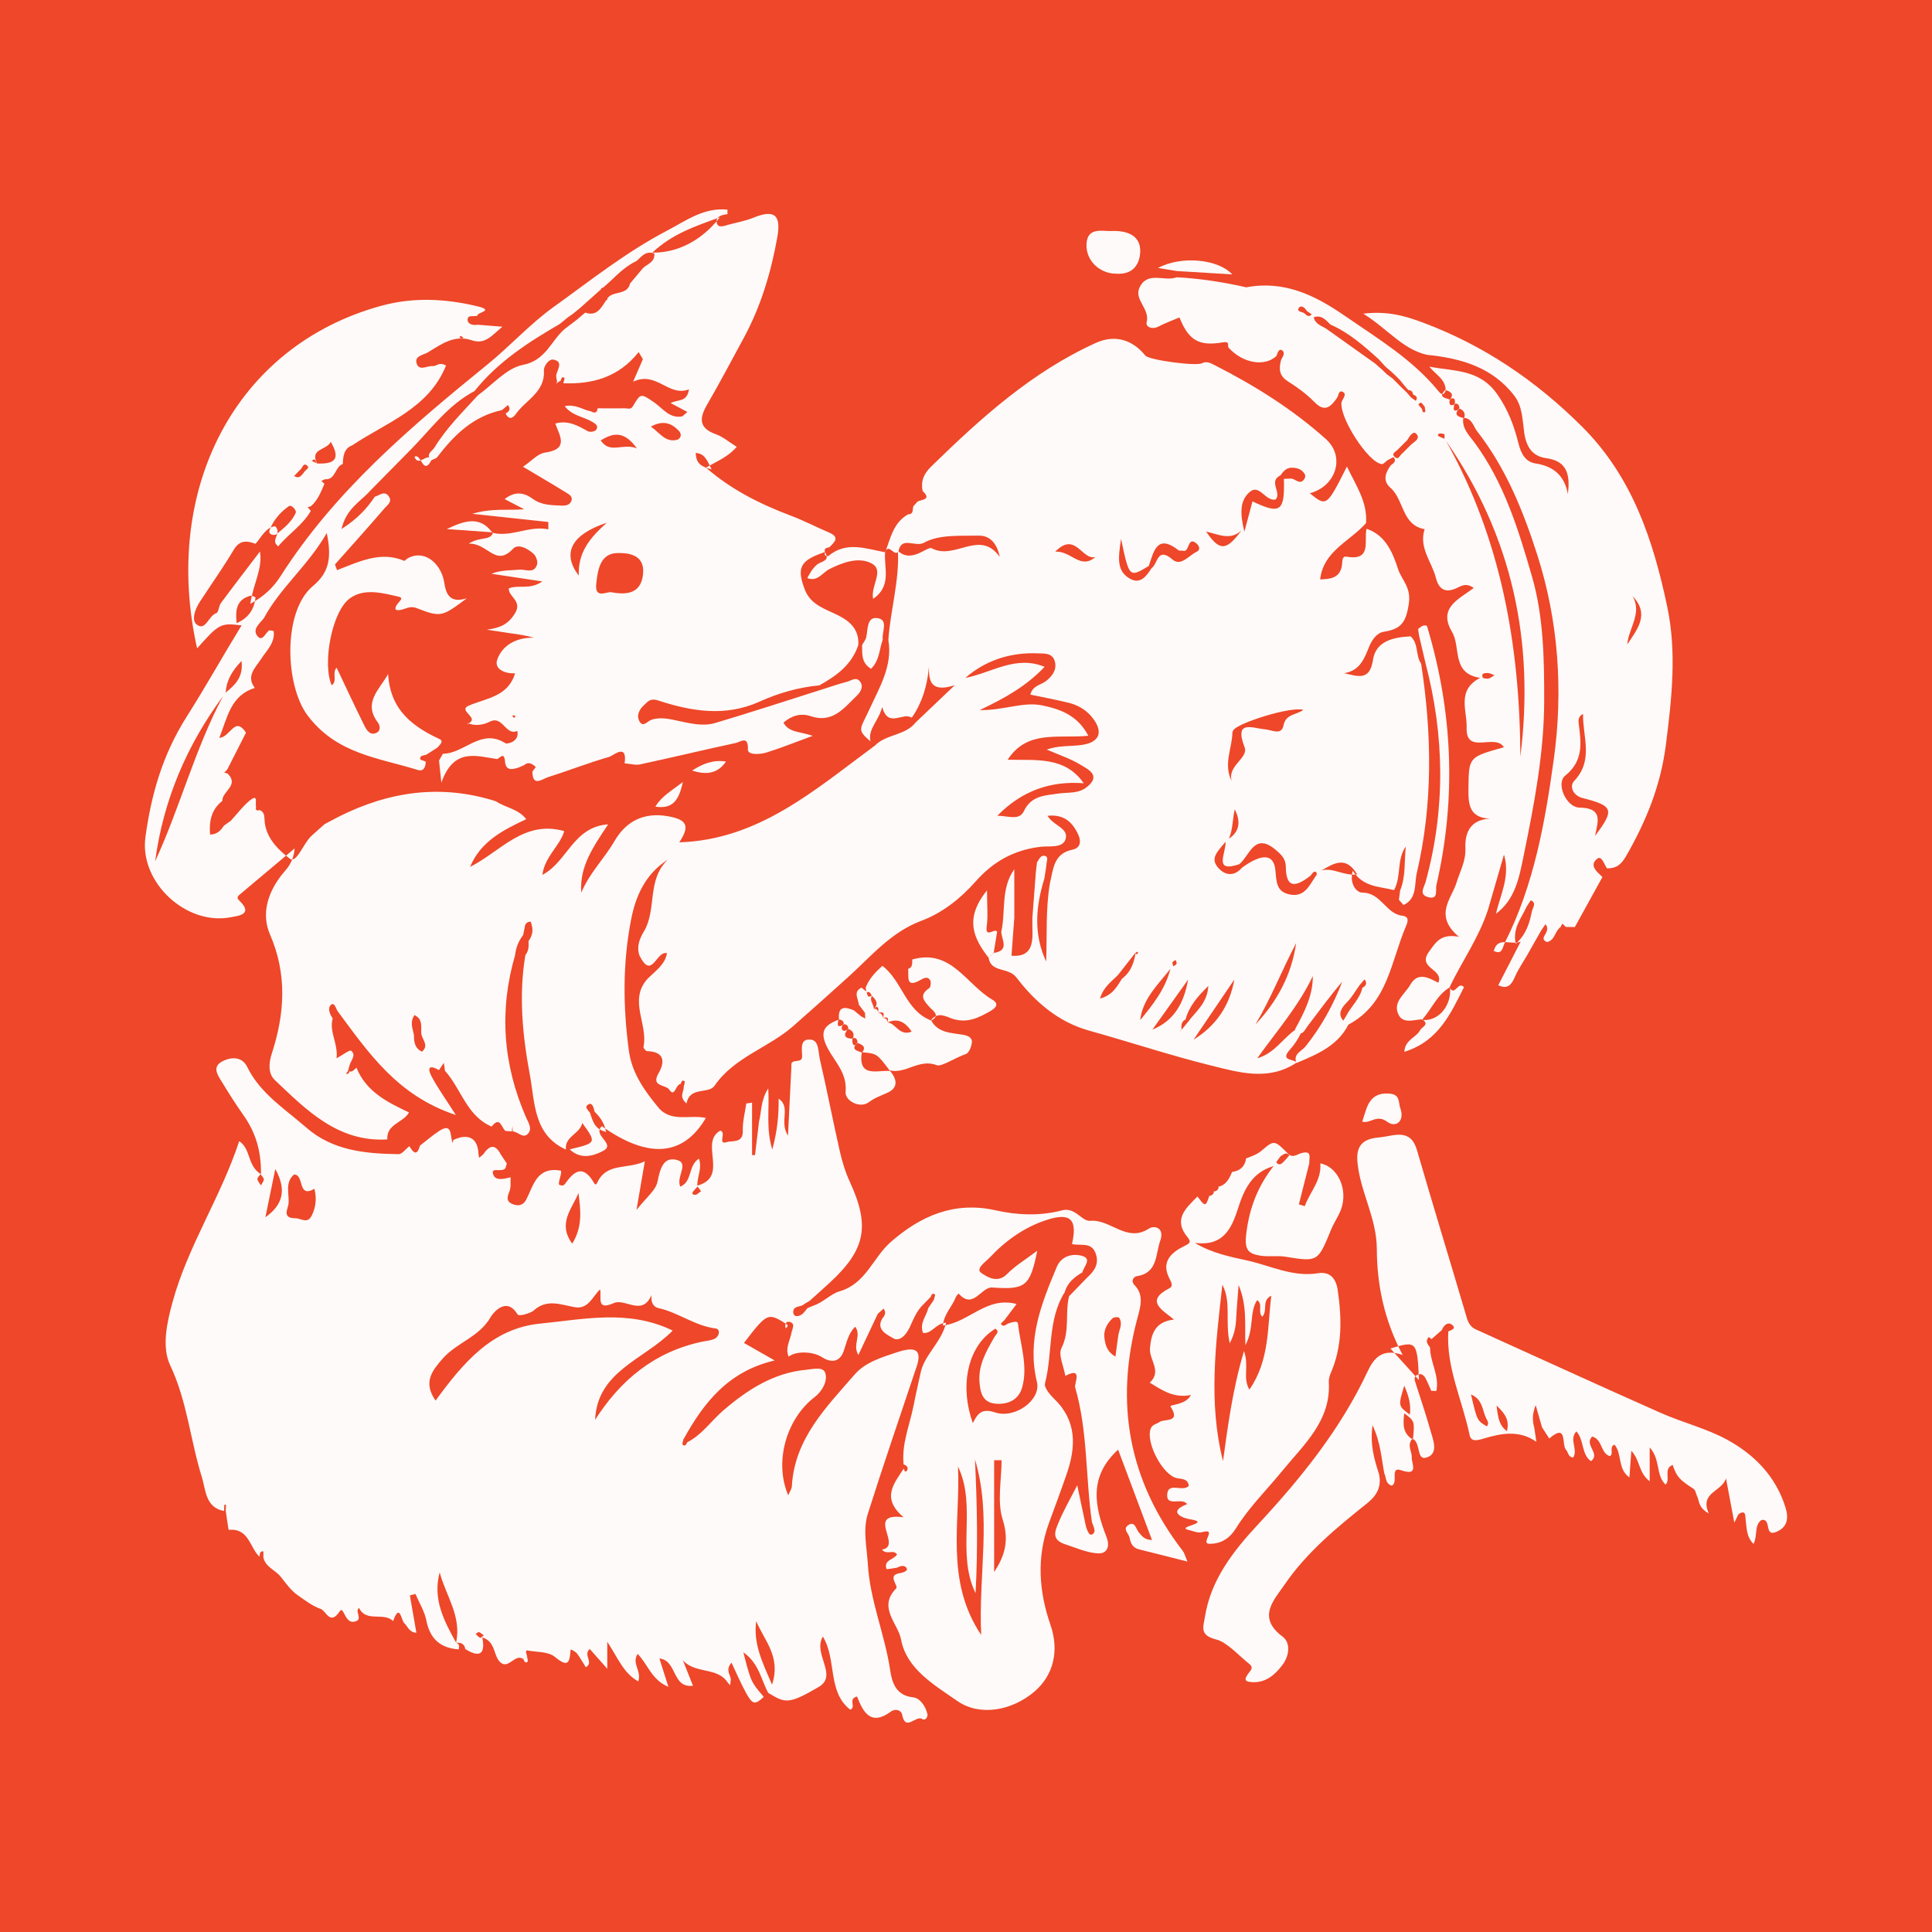
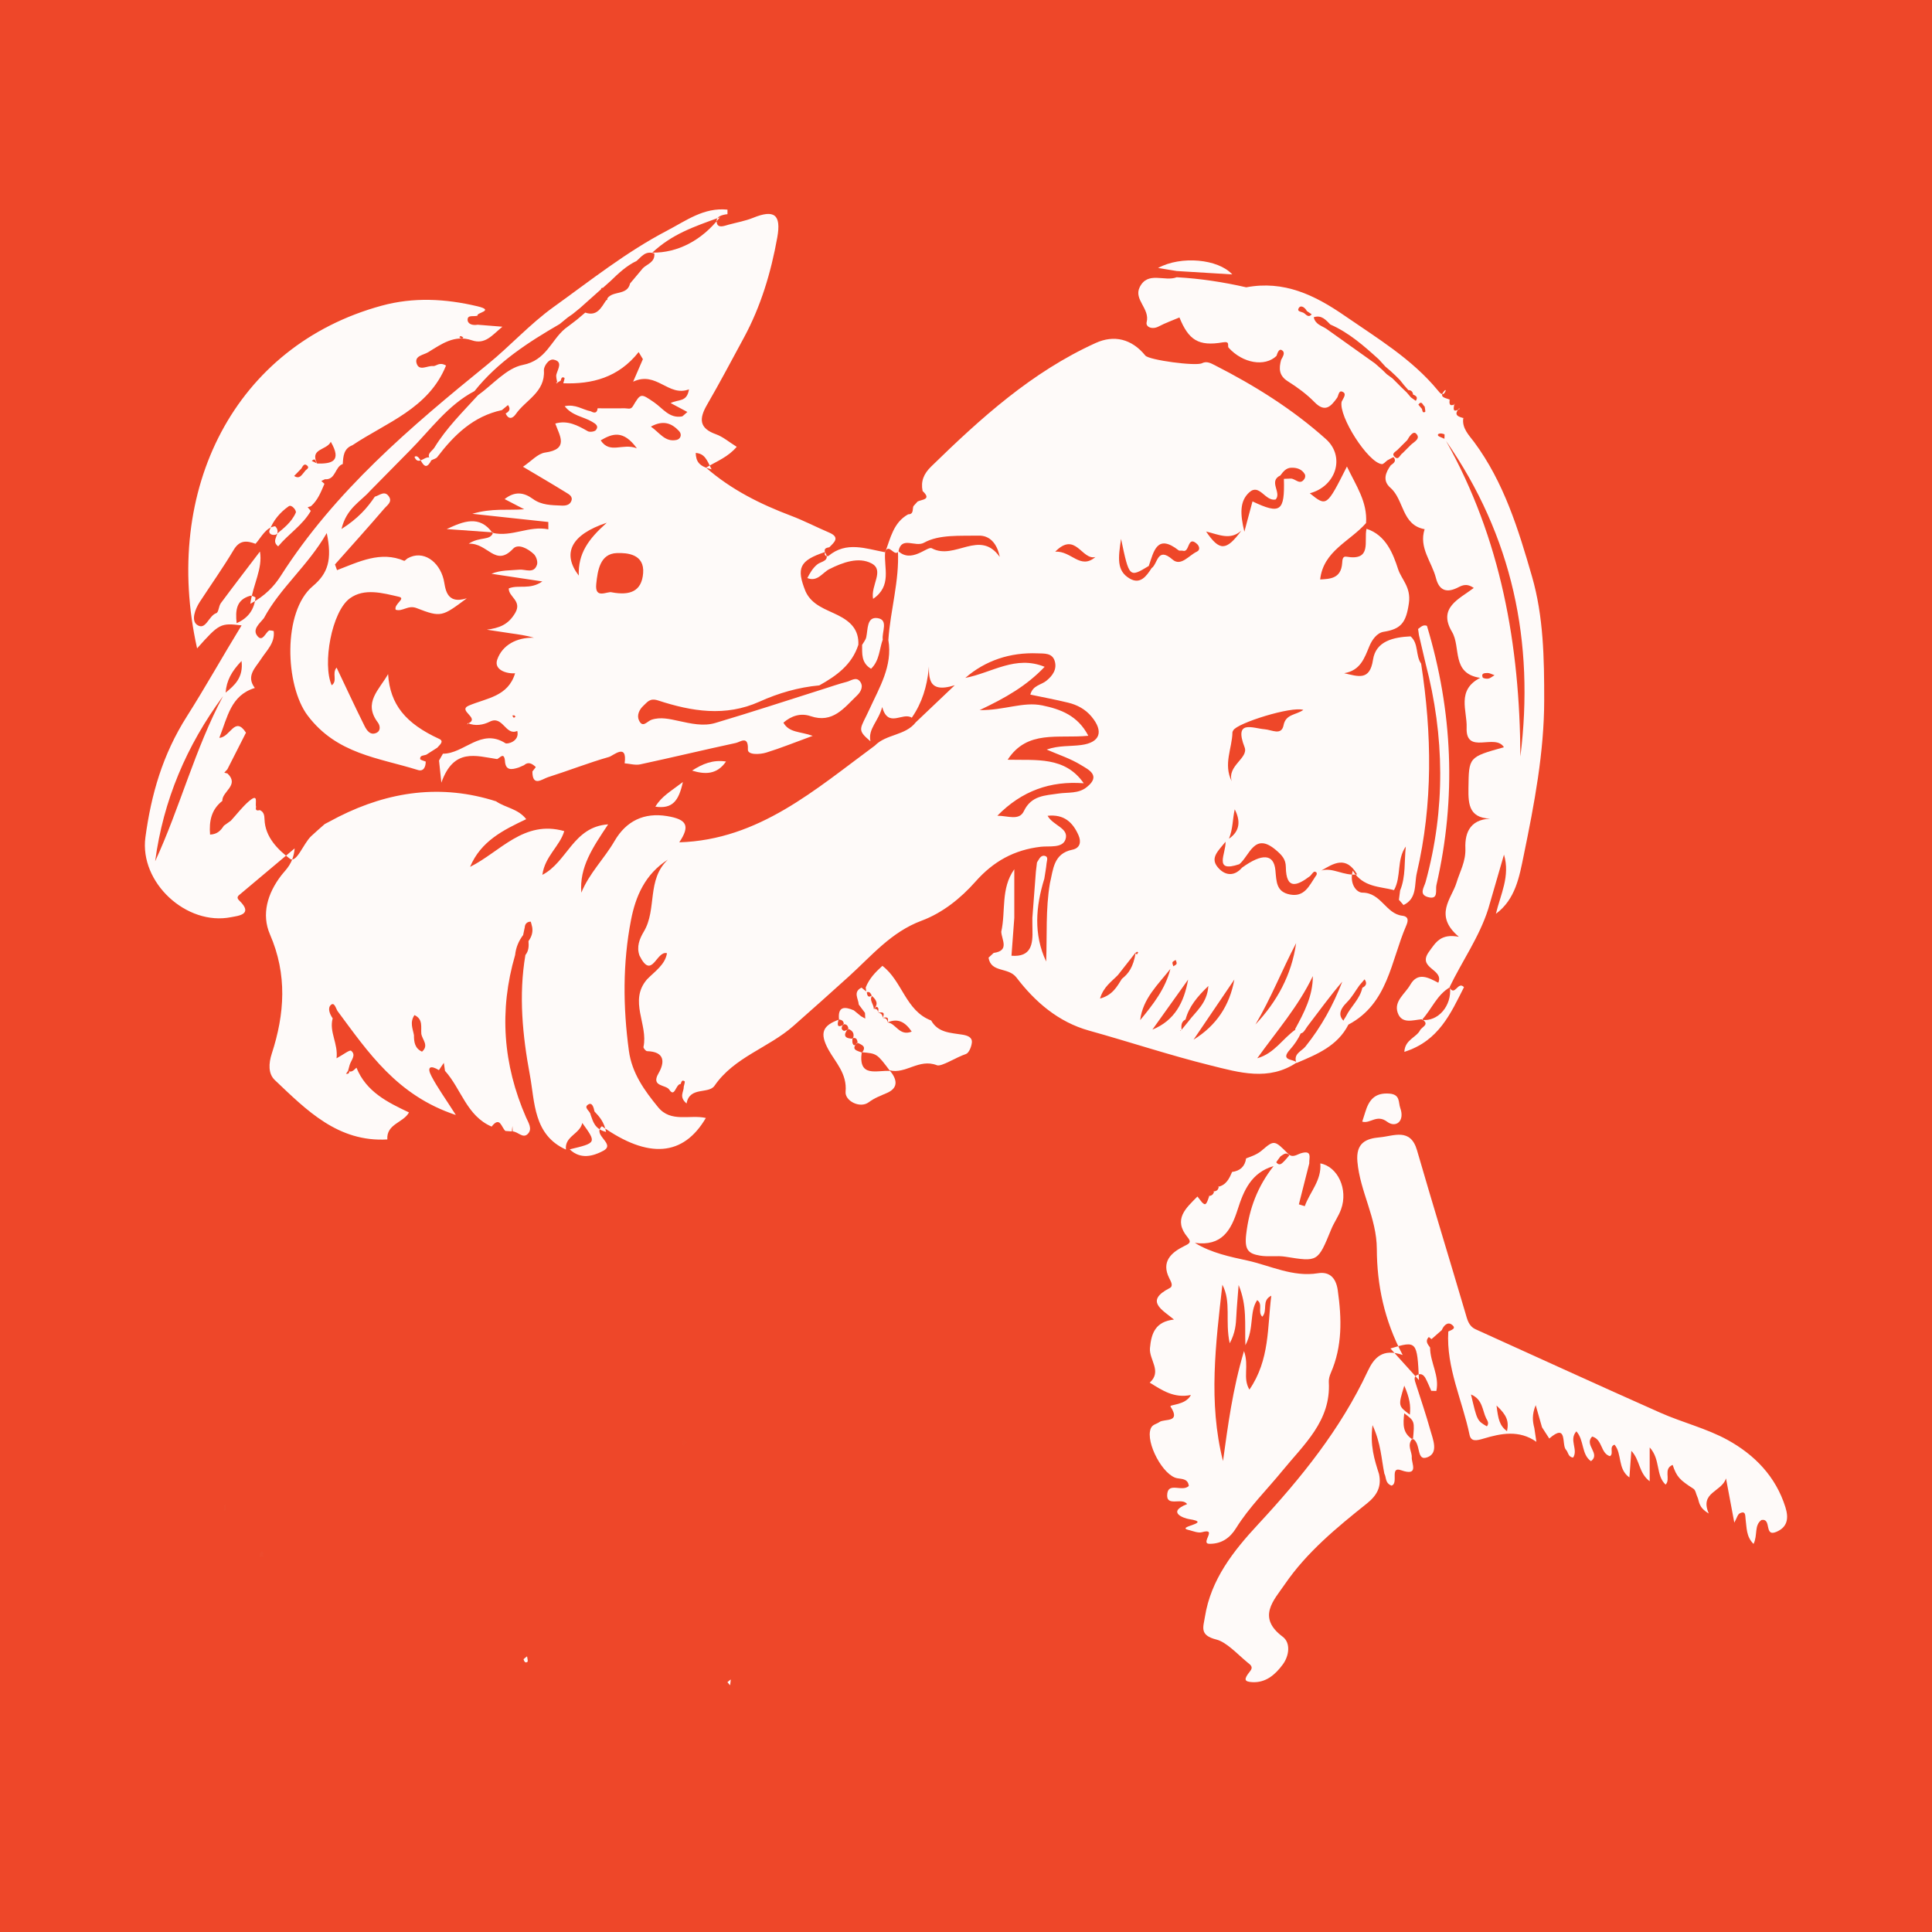
<svg xmlns="http://www.w3.org/2000/svg" version="1.1" id="Layer_1" x="0px" y="0px" width="200px" height="200px" viewBox="0 0 200 200" enable-background="new 0 0 200 200" xml:space="preserve">
  <rect fill="#EE4729" width="200" height="200" />
  <title>hartville_pet_insurance</title>
  <g>
    <path fill="#FEFAF9" d="M91.634,57.171c0.552-1.454,0.839-3.069,2.376-3.928c0.608-0.007,0.421-0.529,0.548-0.846   c0.142-0.159,0.285-0.318,0.427-0.476c0.449-0.233,1.494-0.181,0.521-1.092c-0.201-1.019,0.12-1.783,0.888-2.533   c5.127-5.003,10.406-9.785,17.035-12.792c1.885-0.855,3.716-0.442,5.137,1.305c0.379,0.466,5.222,1.115,5.858,0.794   c0.492-0.249,0.914-0.009,1.344,0.21c4.126,2.102,8.038,4.548,11.489,7.64c2.034,1.822,1.05,4.895-1.667,5.61   c1.741,1.4,1.741,1.4,3.844-2.769c0.936,1.974,2.137,3.659,1.979,5.852c-1.672,1.907-4.422,2.879-4.751,5.84   c0.971-0.061,2.174-0.053,2.28-1.71c0.022-0.335,0.047-0.714,0.431-0.648c2.697,0.463,1.795-1.638,2.088-2.887   c2.021,0.649,2.76,2.61,3.272,4.186c0.341,1.049,1.351,1.852,1.115,3.51c-0.289,2.031-0.818,2.684-2.615,2.967   c-0.683,0.108-1.193,0.81-1.472,1.48c-0.515,1.238-0.926,2.528-2.615,2.806c1.465,0.333,2.654,0.816,2.988-1.399   c0.292-1.934,2.132-2.332,3.89-2.414c0.855,0.752,0.49,1.975,1.09,2.826c1.118,7.254,1.23,14.493-0.449,21.682   c-0.27,1.158,0.067,2.63-1.388,3.312c-0.155-0.18-0.31-0.36-0.464-0.54c0.042-0.324,0.085-0.648,0.127-0.972   c0.6-1.463,0.418-3.027,0.589-4.554c-0.972,1.359-0.44,3.113-1.221,4.513c-1.492-0.388-3.185-0.282-4.269-2.009   c-0.377,1.315,0.361,2.271,1.001,2.272c1.93,0.003,2.421,2.186,4.117,2.389c0.717,0.086,0.615,0.56,0.405,1.047   c-1.578,3.647-1.866,8.048-5.969,10.221c-0.977-0.021-0.397-0.569-0.252-0.865c0.5-1.015,1.442-1.779,1.687-2.945   c0.417-0.201,0.503-0.491,0.232-0.874c-0.18,0.211-0.359,0.421-0.539,0.632c-0.42,0.582-0.773,1.23-1.274,1.73   c-0.878,0.875-1.023,1.614,0.143,2.319c-1.127,2.226-3.266,3.088-5.374,3.982c-0.392-0.942,0.53-1.215,0.922-1.703   c1.638-2.04,2.875-4.289,3.815-6.719c-1.28,1.486-2.411,3.069-3.596,4.61c-0.292,0.38-0.611,1.277-1.291,0.31   c0.935-1.715,1.845-3.439,1.838-5.497c-1.489,3.132-3.764,5.724-5.753,8.508c1.796-0.505,2.635-2.058,3.988-2.991   c0.363-0.14,0.707,0.003,0.547,0.353c-0.286,0.624-0.685,1.224-1.146,1.734c-1.064,1.179,0.343,0.964,0.709,1.335   c-2.907,1.968-5.979,1.04-8.927,0.309c-4.231-1.05-8.379-2.431-12.582-3.602c-3.21-0.895-5.607-2.997-7.517-5.496   c-0.852-1.115-2.631-0.458-2.89-2.054c0.177-0.165,0.355-0.329,0.532-0.494c1.664-0.227,0.83-1.349,0.784-2.189   c0.483-2.14-0.075-4.469,1.35-6.472c0,1.679,0,3.357,0,5.036c-0.1,1.341-0.2,2.682-0.292,3.917   c2.055,0.164,2.219-1.198,2.172-2.725c-0.012-0.397-0.007-0.795-0.009-1.192c0.121-1.592,0.242-3.185,0.363-4.777   c0.038-0.322,0.076-0.644,0.115-0.966c0.213-0.3,0.354-0.772,0.806-0.678c0.4,0.083,0.213,0.499,0.187,0.767   c-0.051,0.536-0.153,1.066-0.234,1.599c-0.891,2.881-1.13,5.744,0.19,8.569c0.106-2.704-0.066-5.413,0.389-8.094   c0.349-1.441,0.363-3.08,2.325-3.48c0.82-0.167,0.929-0.835,0.633-1.501c-0.585-1.317-1.48-2.194-3.2-2.009   c0.587,1.04,2.246,1.268,1.853,2.446c-0.311,0.933-1.688,0.659-2.551,0.76c-2.77,0.322-4.915,1.517-6.767,3.61   c-1.528,1.728-3.418,3.239-5.577,4.044c-3.151,1.174-5.161,3.621-7.512,5.754c-1.899,1.724-3.84,3.446-5.754,5.137   c-2.582,2.281-6.116,3.211-8.17,6.195c-0.617,0.896-2.581,0.044-2.893,1.837c-0.831-0.703-0.267-1.218-0.297-1.713   c0.034-0.204,0.161-0.538,0.088-0.589c-0.272-0.193-0.333,0.082-0.399,0.282c-0.528,0.003-0.6,1.474-1.185,0.585   c-0.35-0.532-1.923-0.285-1.12-1.672c0.687-1.185,0.653-2.256-1.174-2.31c-0.136-0.004-0.401-0.32-0.374-0.441   c0.507-2.314-1.559-4.766,0.37-6.996c0.811-0.831,1.863-1.502,2.063-2.702c-1.11-0.312-1.545,2.858-2.844,0.247   c-0.329-0.917-0.001-1.735,0.451-2.494c1.375-2.305,0.271-5.365,2.486-7.44c-2.361,1.5-3.339,3.795-3.812,6.224   c-0.874,4.484-0.837,9.021-0.226,13.554c0.314,2.329,1.613,4.128,3.033,5.858c1.324,1.615,3.283,0.731,4.936,1.105   c-2.335,3.979-5.952,4.256-10.765,0.854c-1.036,0.941,1.491,1.819,0.148,2.543c-1.038,0.56-2.366,0.927-3.476-0.148   c2.787-0.67,2.787-0.67,1.302-2.731c-0.254,1.159-1.849,1.375-1.693,2.755c-3.377-1.523-3.213-4.924-3.733-7.718   c-0.758-4.072-1.175-8.251-0.463-12.423c0.347-0.426,0.363-0.926,0.319-1.439c0.309-0.43,0.475-0.898,0.386-1.435   c-0.058-0.204-0.124-0.586-0.173-0.583c-0.339,0.016-0.574,0.209-0.598,0.583c-0.056,0.269-0.113,0.538-0.169,0.807   c-0.466,0.613-0.75,1.299-0.829,2.068c-1.677,5.742-1.256,11.34,1.133,16.81c0.242,0.555,0.708,1.211,0.149,1.736   c-0.489,0.459-0.996-0.258-1.529-0.286c-0.01-0.187-0.021-0.374-0.031-0.561c-0.02,0.187-0.04,0.374-0.06,0.561   c-0.222-0.016-0.443-0.032-0.665-0.049c-0.418-0.336-0.548-1.587-1.43-0.451c-2.587-1.106-3.144-3.909-4.827-5.771   c-0.041-0.276-0.081-0.552-0.122-0.828c-0.169,0.252-0.339,0.503-0.508,0.755c-0.856-0.527-1.289-0.362-0.772,0.624   c0.622,1.188,1.421,2.283,2.525,4.019c-6.092-2.009-9.083-6.505-12.264-10.783c-0.166-0.292-0.316-0.917-0.66-0.621   c-0.385,0.332-0.132,0.954,0.174,1.401c-0.386,1.404,0.581,2.591,0.4,4.135c0.695-0.374,1.359-0.901,1.508-0.782   c0.565,0.451-0.019,0.984-0.156,1.489c-0.053,0.196-0.107,0.392-0.16,0.588c-0.07,0.104-0.14,0.209-0.211,0.313   c0.075-0.006,0.172,0.015,0.222-0.024c0.182-0.142,0.147-0.259-0.081-0.323c0.435,0.297,0.668-0.061,0.941-0.289   c1.005,2.49,3.205,3.578,5.435,4.631c-0.572,1.072-2.347,1.182-2.241,2.797c-5.113,0.293-8.351-3.024-11.646-6.146   c-0.701-0.664-0.64-1.736-0.319-2.725c1.344-4.133,1.62-8.196-0.184-12.357c-0.899-2.073-0.259-4.234,1.153-6.081   c0.504-0.659,1.246-1.203,1.405-2.822c-2.19,1.842-3.974,3.346-5.764,4.843c-0.276,0.231-0.101,0.431,0.048,0.576   c1.492,1.446-0.182,1.564-0.85,1.699c-4.637,0.937-9.517-3.594-8.886-8.267c0.6-4.437,1.778-8.559,4.288-12.509   c1.916-3.016,3.709-6.234,5.667-9.426c-2.177-0.267-2.316-0.19-4.605,2.379c-3.673-16.469,3.942-31.349,19.116-35.478   c3.283-0.893,6.572-0.726,9.892,0.062c1.9,0.451-0.164,0.668,0.031,0.969c-0.358,0.141-1.022-0.116-1.036,0.401   c-0.013,0.49,0.54,0.633,1.038,0.542c0.741,0.06,1.483,0.119,2.564,0.206c-1.1,0.91-1.79,1.876-3.167,1.405   c-1.78-0.609-3.137,0.387-4.514,1.233c-0.486,0.299-1.464,0.369-1.19,1.186c0.272,0.812,1.116,0.185,1.694,0.251   c0.327,0.037,0.625-0.472,1.341-0.056c-1.796,4.454-6.159,5.886-9.689,8.249c-0.912,0.351-0.955,1.148-0.998,1.945   c-0.83,0.278-0.718,1.664-1.856,1.579c-0.122,0.059-0.244,0.118-0.365,0.177c0.107,0.098,0.214,0.196,0.321,0.295   c-0.356,0.839-0.685,1.693-1.395,2.319c-0.114,0.034-0.228,0.068-0.342,0.103c0.109,0.127,0.218,0.255,0.327,0.382   c-0.85,1.482-2.306,2.377-3.378,3.669c-0.897-0.681,0.466-1.309-0.312-2.083c-0.991,0.129-1.407,1.117-2.033,1.818   c-0.902-0.332-1.642-0.408-2.259,0.627c-1.096,1.838-2.338,3.589-3.509,5.383c-0.494,0.758-0.914,1.925-0.293,2.372   c0.912,0.656,1.195-0.936,2.005-1.207c0.241-0.081,0.242-0.728,0.467-1.032c1.33-1.794,2.694-3.564,4.046-5.342   c0.308,1.78-0.713,3.364-0.995,5.411c1.522-0.809,2.47-1.826,3.138-2.873c5.616-8.806,13.452-15.438,21.42-21.911   c2.353-1.911,4.376-4.174,6.841-5.945c3.822-2.746,7.493-5.675,11.709-7.883c2.043-1.07,3.84-2.439,6.287-2.191   c0,0.156-0.001,0.312-0.001,0.467c-0.576,0.074-1.268,0.232-1.1,0.923c0.138,0.566,0.788,0.281,1.233,0.161   c0.847-0.228,1.724-0.382,2.531-0.709c2.156-0.873,2.922-0.359,2.492,2.037c-0.649,3.617-1.698,7.132-3.464,10.391   c-1.254,2.314-2.482,4.643-3.802,6.919c-0.825,1.423-0.864,2.429,0.919,3.063c0.725,0.258,1.349,0.804,2.148,1.299   c-0.886,1.044-1.989,1.461-3.182,2.157c2.648,2.306,5.644,3.785,8.818,4.986c1.332,0.504,2.601,1.169,3.914,1.727   c1.178,0.5,0.558,1.005,0.04,1.526c-0.272,0.065-0.584,0.093-0.453,0.513c0,0-0.008-0.015-0.008-0.015   c-2.624,0.885-2.99,1.637-1.993,4.099c0.666,1.42,2.113,1.825,3.342,2.441c1.323,0.664,2.18,1.506,2.114,3.061   c-0.661,2.062-2.266,3.215-4.042,4.203c-2.159,0.197-4.229,0.798-6.182,1.679c-3.548,1.601-7.047,1.012-10.507-0.119   c-0.859-0.28-1.106,0.17-1.513,0.54c-0.432,0.392-0.71,0.988-0.472,1.508c0.392,0.858,0.841,0.104,1.306-0.052   c0.935-0.313,1.89-0.073,2.818,0.127c1.253,0.27,2.541,0.576,3.775,0.209c3.722-1.105,7.412-2.318,11.115-3.49   c0.835-0.262,1.661-0.554,2.507-0.772c0.429-0.111,0.934-0.531,1.326-0.085c0.462,0.526,0.117,1.13-0.262,1.492   c-1.335,1.276-2.509,2.931-4.815,2.147c-1.012-0.344-1.977-0.049-2.813,0.675c0.6,1.057,1.709,0.893,3.033,1.364   c-1.877,0.687-3.32,1.274-4.803,1.731c-0.658,0.203-1.933,0.273-1.907-0.32c0.066-1.493-0.793-0.771-1.245-0.674   c-3.306,0.712-6.594,1.504-9.9,2.215c-0.507,0.109-1.074-0.065-1.614-0.108c0.295-2.155-1.172-0.787-1.615-0.66   c-2.13,0.607-4.199,1.426-6.313,2.094c-0.593,0.187-1.618,1.058-1.62-0.588c0.122-0.161,0.362-0.451,0.347-0.465   c-0.359-0.33-0.749-0.597-1.224-0.182c-0.18,0.078-0.36,0.156-0.54,0.235c-0.712,0.225-1.382,0.369-1.426-0.723   c-0.112-0.894-0.505-0.277-0.807-0.15c-2.169-0.313-4.488-1.202-5.774,2.441c-0.145-1.375-0.193-1.831-0.241-2.288   c0.135-0.236,0.269-0.472,0.404-0.708c2.2,0.011,3.945-2.7,6.475-1.082c0.178,0.114,1.49-0.18,1.221-1.276   c-1.221,0.544-1.483-1.646-2.849-0.958c-0.66,0.332-1.5,0.492-2.286,0.145l0.061,0.036c1.254-0.579-1.168-1.326,0.066-1.849   c1.834-0.778,4.059-0.923,4.781-3.343c-0.895,0.07-2.216-0.359-1.849-1.413c0.522-1.5,2.009-2.313,3.799-2.269   c-0.83-0.24-1.613-0.341-2.395-0.454c-0.827-0.119-1.652-0.25-2.478-0.375c1.27-0.178,2.209-0.49,2.938-1.739   c0.735-1.26-0.709-1.657-0.668-2.536c1.011-0.412,2.17,0.184,3.476-0.72c-2.033-0.306-3.652-0.55-5.271-0.794   c0.99-0.401,1.945-0.336,2.885-0.424c0.633-0.059,1.524,0.459,1.833-0.524c0.097-0.307-0.083-0.853-0.329-1.086   c-0.593-0.561-1.615-1.125-2.143-0.563c-1.848,1.968-2.603-0.616-4.601-0.514c1.198-0.787,2.237-0.254,2.542-1.179l-0.069,0.059   c2.004,0.458,3.776-0.779,5.774-0.368c-0.001-0.254-0.003-0.507-0.004-0.761c-2.43-0.261-4.86-0.523-7.869-0.847   c2.076-0.612,3.595-0.331,5.376-0.47c-0.791-0.41-1.372-0.711-2.031-1.053c1.071-0.848,2.011-0.688,2.927-0.018   c0.896,0.655,1.937,0.645,2.969,0.691c0.416,0.019,0.837-0.047,1.007-0.466c0.198-0.487-0.254-0.71-0.557-0.897   c-1.418-0.876-2.858-1.715-4.444-2.658c0.863-0.577,1.528-1.362,2.289-1.468c2.499-0.351,1.507-1.729,1.056-3.005   c1.273-0.369,2.312,0.193,3.365,0.795c0.205,0.117,0.72,0.044,0.847-0.126c0.323-0.433-0.06-0.649-0.422-0.864   c-0.876-0.522-2.031-0.597-2.819-1.601c1.136-0.242,1.87,0.374,2.705,0.529c0.368,0.2,0.652,0.21,0.703-0.31   c0.942,0.002,1.884,0.014,2.826,0c0.283-0.004,0.6,0.169,0.827-0.213c0.812-1.369,0.816-1.353,2.21-0.394   c0.888,0.611,1.557,1.672,2.863,1.45c0.096-0.016,0.174-0.136,0.569-0.463c-0.622-0.33-1.178-0.626-1.734-0.922   c0.815-0.42,1.683-0.056,1.899-1.42c-2.143,0.815-3.354-1.942-5.782-0.793c0.446-1.03,0.728-1.681,1.01-2.332   c-0.146-0.245-0.292-0.489-0.438-0.734c-2.097,2.645-4.821,3.338-7.802,3.23c0.044-0.195,0.173-0.525,0.118-0.56   c-0.275-0.172-0.331,0.08-0.384,0.286c-0.149,0.088-0.297,0.176-0.446,0.264l0.094-0.015c-0.036-0.306-0.168-0.639-0.09-0.912   c0.168-0.589,0.674-1.308-0.288-1.509c-0.524-0.109-1.036,0.716-1.011,1.103c0.148,2.276-1.897,3.068-2.914,4.539   c-0.316,0.457-0.741,0.594-1.048-0.069c0.39-0.204,0.546-0.474,0.245-0.873c-0.211,0.175-0.421,0.35-0.632,0.524   c-2.951,0.629-4.943,2.569-6.689,4.861c-0.127,0.167-0.403,0.221-0.611,0.327c-0.662-0.606,0.088-0.935,0.31-1.298   c1.237-2.03,2.929-3.69,4.518-5.433c1.535-1.094,2.951-2.805,4.635-3.133c2.42-0.471,2.913-2.525,4.36-3.742   c0.264-0.199,0.528-0.399,0.793-0.598c0.16-0.124,0.32-0.247,0.48-0.371c0.278-0.236,0.555-0.471,0.833-0.707   c1.219,0.421,1.645-0.503,2.163-1.273c0.11-0.02,0.15-0.084,0.119-0.191c0.573-0.839,2.068-0.277,2.356-1.549   c0.445-0.53,0.89-1.06,1.335-1.59c0.449-0.437,1.265-0.608,1.177-1.519c-0.919-0.314-1.327,0.337-1.828,0.77   c-1.045,0.496-1.872,1.274-2.688,2.067c-0.27,0.242-0.541,0.484-0.811,0.725c-0.118-0.019-0.182,0.031-0.193,0.151   c-0.719,0.642-1.439,1.284-2.158,1.926c-0.254,0.207-0.509,0.415-0.763,0.622c-0.177,0.124-0.354,0.248-0.531,0.372   c-0.274,0.224-0.547,0.448-0.821,0.672c-3.269,1.895-6.425,3.934-8.819,6.942c-2.778,1.461-4.561,4.006-6.702,6.161   c-1.372,1.392-2.745,2.784-4.117,4.176c-0.953,1.09-2.437,1.778-2.952,3.942c1.698-1.083,2.64-2.144,3.451-3.347   c0.496-0.132,1.026-0.694,1.475,0.008c0.346,0.54-0.211,0.889-0.473,1.195c-1.681,1.962-3.413,3.879-5.128,5.812   c0.071,0.197,0.143,0.393,0.214,0.59c2.272-0.872,4.522-2.007,6.944-0.967c0.071,0.031,0.232-0.182,0.365-0.257   c1.596-0.896,3.259,0.31,3.724,2.183c0.194,0.78,0.159,2.666,2.403,1.954c-2.548,1.896-2.651,2.011-5.206,1.013   c-0.883-0.345-1.449,0.401-2.16,0.172c-0.209-0.588,1.103-1.165,0.333-1.342c-1.653-0.38-3.576-0.929-5.074,0.162   c-1.892,1.378-2.86,6.826-1.881,9.001c0.638-0.463-0.007-1.232,0.505-1.831c0.969,2.037,1.897,4.041,2.881,6.017   c0.236,0.473,0.608,1.063,1.283,0.719c0.403-0.205,0.354-0.727,0.105-1.057c-1.553-2.059,0.152-3.383,1.061-5.006   c0.206,3.161,1.814,5.11,5.301,6.712c0.543,0.25,0.016,0.636-0.215,0.911c-0.38,0.242-0.761,0.485-1.141,0.727   c-0.252,0.095-0.653,0.036-0.625,0.435c0.008,0.105,0.381,0.183,0.586,0.273l-0.008-0.001c-0.001,0.55-0.224,1.055-0.816,0.87   c-4.08-1.274-8.392-1.641-11.409-5.64c-2.342-3.104-2.605-10.756,0.53-13.389c1.572-1.32,2.028-2.727,1.449-5.499   c-1.985,3.435-4.819,5.661-6.509,8.813c-0.447,0.564-1.261,1.177-0.637,1.885c0.509,0.576,0.791-0.368,1.183-0.621   c0.16-0.001,0.316,0.021,0.469,0.066c0.151,1.237-0.725,1.996-1.312,2.907c-0.576,0.894-1.582,1.747-0.64,2.986   c-2.501,0.771-2.818,3.003-3.675,5.162c1.143-0.048,1.594-2.32,2.759-0.533c-0.643,1.265-1.286,2.53-1.928,3.794   c-0.106,0.115-0.211,0.231-0.317,0.346c0.111,0.028,0.222,0.057,0.332,0.085c1.269,1.219-0.578,1.85-0.536,2.838   c-1.138,0.897-1.382,2.089-1.268,3.487c0.771-0.032,1.12-0.447,1.429-0.921c0.237-0.169,0.473-0.337,0.71-0.506l0.032-0.031   c0.619-0.676,1.178-1.422,1.87-2.012c1.03-0.877,0.585,0.259,0.724,0.592c-0.093,0.356,0.063,0.436,0.378,0.342   c0.437,0.183,0.481,0.567,0.494,0.967c0.062,1.862,1.437,3.167,2.617,4.062c0.693,0.526,1.387-1.546,2.21-2.328   c0.454-0.432,0.934-0.836,1.403-1.253c0.481-0.253,0.961-0.507,1.442-0.76c5.226-2.632,10.634-3.405,16.294-1.596   c0.968,0.671,2.28,0.755,3.123,1.848c-2.365,1.123-4.69,2.264-5.811,4.939c3.125-1.56,5.571-4.897,9.748-3.702   c-0.454,1.559-2.004,2.598-2.266,4.527c2.6-1.341,3.172-4.971,6.81-5.227c-1.6,2.408-2.991,4.427-2.775,7.072   c0.814-2.009,2.373-3.514,3.438-5.349c1.205-2.076,3.057-2.971,5.439-2.578c2.101,0.346,2.38,1.033,1.262,2.716   c8.238-0.257,14.076-5.468,20.246-10.011c1.18-1.211,3.157-1.022,4.234-2.412c1.346-1.279,2.691-2.559,4.037-3.838   c-2.998,0.943-2.651-1.042-2.673-2.618c-0.02-1.428-0.004-2.856-0.004-4.284c0.114,3.542,0.409,7.117-1.771,10.262   c-0.957-0.622-2.442,1.132-3.064-1.105c-0.382,1.48-1.491,2.261-1.214,3.548c-1.479-1.251-1.049-1.242-0.095-3.335   c1.001-2.196,2.411-4.477,1.948-7.152c0.207-3.094,1.152-6.108,0.989-9.239c1.38,1.361,3.046-0.505,3.503-0.258   c2.382,1.288,4.977-2.031,7.039,0.898c-0.29-1.478-1.098-2.227-2.163-2.205c-1.928,0.038-4.122-0.136-5.673,0.731   c-0.918,0.513-2.34-0.733-2.648,0.898c-0.432,0.633-0.984-0.925-1.396,0.077L91.634,57.171z M122.21,106.732   c0.265-0.324,0.53-0.648,0.795-0.972c0.786-1.062,1.972-1.902,2.084-3.693c-1.178,1.139-2.003,2.145-2.361,3.469   c-0.523,0.261-0.435,0.735-0.406,1.175c-0.043-0.029-0.086-0.058-0.13-0.088C122.198,106.659,122.204,106.695,122.21,106.732z    M31.197,48.501c-0.249,0.257-0.497,0.513-0.746,0.77c0.586,0.378,0.794-0.142,1.088-0.459c0.097-0.208,0.57-0.332,0.253-0.619   C31.487,47.917,31.334,48.269,31.197,48.501z M61.543,115.061c-0.081-0.376-0.218-0.971-0.631-0.735   c-0.581,0.332,0.21,0.691,0.23,1.08c0.254,0.688,0.403,1.466,1.597,1.773C62.544,116.15,62.056,115.599,61.543,115.061z    M43.614,107.018c-0.059-0.689,0.206-1.509-0.708-1.936c-0.513,0.755-0.168,1.417-0.054,2.078   c-0.001,0.704,0.086,1.364,0.835,1.707C44.434,108.216,43.705,107.629,43.614,107.018z M115.738,100.923   c-0.648,0.684-1.503,1.215-1.864,2.447c1.299-0.352,1.752-1.231,2.266-2.042c0.676-0.541,1.178-1.178,1.43-2.738   C116.688,99.714,116.213,100.319,115.738,100.923z M32.842,47.985c1.494,0.035,2.577-0.219,1.402-2.249   c-0.432,0.903-2.216,0.672-1.409,2.261c-0.186-0.098-0.117-0.701-0.563-0.283C32.463,47.805,32.652,47.895,32.842,47.985z    M119.212,58.815c0.648-0.434,0.582-2.271,2.167-0.892c0.867,0.754,1.696-0.431,2.512-0.812c0.412-0.193,0.232-0.608,0.028-0.797   c-1.019-0.943-0.741,0.924-1.461,0.701c-0.144-0.044-0.351,0.029-0.452-0.05c-2.241-1.751-2.565,0.118-3.085,1.622   c-2.021,1.223-2.021,1.223-2.87-2.803c-0.292,1.976-0.481,3.301,0.893,4.107C118.039,60.534,118.675,59.649,119.212,58.815z    M132.543,49.219c-1.271,0.603,0.161,1.782-0.488,2.489c-1.09,0.223-1.67-1.697-2.724-0.747c-1.011,0.911-0.958,2.248-0.515,4.079   c0.373-1.39,0.604-2.25,0.842-3.135c2.906,1.378,3.344,1.035,3.251-2.335c0.237-0.009,0.474-0.022,0.712-0.028   c0.481-0.01,0.973,0.77,1.436-0.01c0.067-0.113,0.082-0.328,0.02-0.437c-0.31-0.54-0.843-0.695-1.416-0.676   C133.134,48.438,132.828,48.828,132.543,49.219z M135.626,90.684c-1.34,1.014-2.493,1.488-2.517-0.946   c-0.008-0.809-0.437-1.24-1.023-1.74c-2.238-1.906-2.698,0.552-3.79,1.463c-2.745,0.927-1.362-1.117-1.428-2.324   c-0.712,0.905-1.598,1.623-0.859,2.574c0.665,0.857,1.671,1.145,2.572,0.104c2.079-1.499,3.283-1.435,3.448,0.274   c0.114,1.185,0.081,2.229,1.496,2.508c1.52,0.3,2.009-0.916,2.658-1.88c0.186-0.206,0.186-0.454-0.086-0.482   C135.956,90.221,135.783,90.524,135.626,90.684z M112.528,81.46c1.484-1.193,0.112-1.808-0.61-2.255   c-1.099-0.681-2.369-1.088-3.566-1.611c1.253-0.444,2.442-0.316,3.593-0.472c1.957-0.265,2.322-1.411,1.048-2.94   c-0.639-0.767-1.48-1.216-2.423-1.444c-1.284-0.312-2.584-0.554-3.912-0.833c0.255-0.961,1.112-0.993,1.643-1.417   c0.676-0.54,1.139-1.21,0.882-2.06c-0.258-0.856-1.084-0.767-1.807-0.795c-2.781-0.11-5.369,0.732-7.448,2.544   c2.771-0.534,5.198-2.38,8.213-1.148c-1.891,1.981-4.023,3.2-6.735,4.483c2.568,0.029,4.5-0.901,6.49-0.488   c1.89,0.392,3.675,1.043,4.765,3.142c-3.157,0.315-6.309-0.649-8.351,2.481c2.939,0.073,5.933-0.372,7.876,2.436   c-3.437-0.259-6.389,0.764-8.941,3.362c1.074-0.005,2.256,0.549,2.741-0.47c0.779-1.636,2.199-1.618,3.575-1.826   C110.572,81.997,111.654,82.19,112.528,81.46z M16.061,89.16c2.585-5.602,4.113-11.625,7.027-17.093   C19.312,77.175,16.902,82.848,16.061,89.16z M63.347,61.32c1.858,0.343,3.079-0.093,3.23-1.978c0.16-1.995-1.659-2.125-2.722-2.088   c-1.736,0.06-1.985,1.786-2.132,3.192C61.551,62.101,62.883,61.159,63.347,61.32z M134.922,73.49   c-1.204-0.408-6.852,1.359-7.251,2.113c-0.037,0.07-0.088,0.145-0.09,0.218c-0.029,1.657-0.966,3.273-0.075,5.056   c-0.479-1.634,1.771-2.394,1.334-3.522c-1.127-2.905,0.872-1.957,2.065-1.864c0.761,0.059,1.751,0.692,1.97-0.42   C133.104,73.912,134.159,74.029,134.922,73.49z M134.176,97.63c-1.462,2.778-2.606,5.724-4.214,8.425   C132.199,103.686,133.703,100.93,134.176,97.63z M127.779,101.4c-1.408,2.075-2.815,4.151-4.223,6.226   C125.932,106.163,127.304,104.065,127.779,101.4z M62.814,54.113c-3.699,1.229-4.663,3.17-2.9,5.473   C59.833,57.283,60.913,55.803,62.814,54.113z M118.032,105.602c1.333-1.613,2.612-3.244,3.128-5.305   C119.876,101.929,118.295,103.378,118.032,105.602z M122.994,101.408c-1.233,1.726-2.466,3.452-3.699,5.178   C121.605,105.645,122.571,103.767,122.994,101.408z M74.518,22.496c-2.77,1-4.94,1.746-6.993,3.656   C70.121,26.192,72.651,24.902,74.518,22.496z M128.509,54.926c-1.153,1.043-2.343,0.408-3.654,0.097   C126.247,57.066,126.934,57.059,128.509,54.926z M65.929,46.41c-1.418-1.956-2.561-1.517-3.746-0.825   C63.15,47.045,64.447,45.829,65.929,46.41z M67.38,44.161c0.929,0.654,1.463,1.623,2.645,1.383c0.425-0.086,0.61-0.561,0.268-0.925   C69.554,43.833,68.688,43.446,67.38,44.161z M109.236,57.109c1.679-0.105,2.58,1.907,4.162,0.554   C111.967,58.02,111.357,54.959,109.236,57.109z M127.22,86.824c1.18-0.81,1.194-1.875,0.6-3.042   C127.591,84.775,127.638,85.821,127.22,86.824z M136.791,90.118c1.169-0.359,2.304,0.581,3.699,0.399   C139.331,88.544,138.057,89.381,136.791,90.118z M28.554,55.349c0.753-0.616,1.629-1.273,2.067-2.281   c0.094-0.215-0.427-0.874-0.729-0.663c-0.889,0.62-1.609,1.463-1.996,2.501C27.797,55.171,28.039,55.462,28.554,55.349z    M24.497,64.509c1.248-0.547,1.814-1.446,1.957-2.641c0.006-0.048-0.385-0.24-0.543-0.195   C24.469,62.074,24.352,63.156,24.497,64.509z M23.358,71.703c0.916-0.753,1.855-1.556,1.646-3.281   C23.977,69.497,23.446,70.454,23.358,71.703z M73.665,48.585c-0.499-0.999-0.719-1.628-1.645-1.697   C72.053,47.77,72.354,48.28,73.665,48.585z M121.711,99.377c-0.116,0.077-0.295,0.132-0.332,0.237   c-0.04,0.116,0.051,0.277,0.084,0.418c0.117-0.084,0.289-0.145,0.335-0.258C121.841,99.671,121.747,99.512,121.711,99.377z    M53.363,74.196c-0.04-0.048-0.071-0.123-0.121-0.138c-0.063-0.019-0.141,0.01-0.213,0.018c0.05,0.078,0.091,0.165,0.156,0.227   C53.199,74.315,53.301,74.234,53.363,74.196z M47.811,35.075c0.06-0.053,0.11-0.097,0.16-0.142   c-0.092-0.051-0.181-0.119-0.28-0.146c-0.035-0.009-0.097,0.08-0.146,0.124C47.634,34.967,47.724,35.022,47.811,35.075z    M117.696,98.522c-0.053,0.049-0.104,0.095-0.154,0.142c0.048,0.049,0.096,0.098,0.144,0.147c0.048-0.074,0.095-0.147,0.143-0.221   C117.781,98.565,117.733,98.54,117.696,98.522z" />
-     <path fill="#FEFAF9" d="M52.856,121.871c-0.026,0.477,0.058,0.998-0.106,1.421c-0.222,0.572-0.406,1.055,0.293,1.347   c0.563,0.235,1.103,0.176,1.425-0.443c0.772-1.485,1.075-3.44,3.586-3.016c0.144,0.254-0.198,0.859-0.201,1.443   c0.257,0.127,0.462,0.174,0.643-0.079c0.873-1.221,1.782-2.049,2.908-0.237c0.095,0.153,0.231,0.535,0.429,0.108   c0.972-2.095,3.096-1.327,4.919-2.196c-0.287,1.674-0.52,3.034-0.862,5.034c0.994-1.277,1.984-2.014,2.171-2.917   c0.272-1.312,0.584-2.636,2.02-2.257c1.295,0.342-0.119,1.748,0.339,2.763c1.277-0.522,0.782-2.165,1.93-2.901   c0.362,0.955-0.169,1.823-0.171,2.797c3.356-0.923,0.159-4.438,2.381-5.694c0.691,0.154-0.344,1.525,0.696,1.181   c0.518-0.171,1.691,0.152,1.638-1.168c-0.037-0.937,0.23-1.886,0.361-2.829c0.199-0.025,0.399-0.05,0.598-0.076   c0,0.655-0.001,1.309-0.001,1.964c0,1.152,0,2.304,0,3.455c0.101,0.004,0.202,0.008,0.304,0.011   c0.138-1.155,0.277-2.311,0.415-3.466c0.271-1.043,0.155-2.185,0.956-3.446c0.139,2.158-0.256,4.066,0.415,6.328   c0.554-2.002,0.674-3.627,0.661-5.271c1.315,0.912,0.024,2.352,0.968,3.836c0.132-2.678,0.244-4.938,0.356-7.198   c-0.142-0.892,1.114-0.19,1.109-0.992c-0.005-0.738-0.281-1.89,0.912-1.749c0.849,0.1,0.75,1.282,0.916,1.997   c0.734,3.164,1.347,6.355,2.065,9.523c0.244,1.078,0.569,2.161,1.03,3.162c2.116,4.588,1.668,7.021-2.031,10.447   c-0.696,0.645-1.408,1.272-2.112,1.908c-0.197,0.117-0.393,0.234-0.59,0.352c-0.335,0.345-1.161,0.084-1.108,0.89   c0.008,0.119,0.142,0.316,0.238,0.329c0.636,0.087,0.899-0.429,1.235-0.82c0.207-0.086,0.414-0.171,0.621-0.257   c0.998-0.327,1.788-1.215,2.685-1.474c2.742-0.791,3.46-3.471,5.271-5.071c3.066-2.708,6.597-4.285,10.884-3.321   c2.273,0.511,4.618,0.606,6.885,0.006c1.388-0.367,2.038,1.163,2.926,1.083c2.108-0.189,3.764,2.302,6.067,0.807   c0.578-0.375,1.651-0.084,1.179,1.248c-0.511,1.446-0.24,3.358-2.463,3.686c-0.238,0.035-0.649,0.456-0.199,0.915   c1.006,1.026,0.608,2.268,0.309,3.377c-2.38,8.821-0.918,16.872,4.682,24.136c0.178,0.231,0.246,0.546,0.487,1.106   c-1.838-0.464-3.413-0.869-4.993-1.258c-0.635-0.156-0.881-0.58-0.991-1.187c-0.078-0.433-0.708-0.891-0.216-1.273   c0.757-0.588,0.859,0.345,1.166,0.7c0.317,0.366,0.575,0.771,1.362,0.784c-1.175-3.136-2.321-6.193-3.504-9.351   c-3.086,2.795-2.428,5.905-1.205,9.04c0.402,1.03,0.028,1.739-0.874,1.696c-1.146-0.055-2.268-0.574-3.389-0.935   c-1.47-0.474-1.058-1.371-0.741-2.153c0.544-1.344,1.287-2.606,1.976-3.96c0.32,1.512,0.615,2.909,0.91,4.305   c0.133,0.346,0.305,0.957,0.634,0.78c0.484-0.26,0.119-0.827-0.022-1.258c-0.671-4.649-0.417-9.414-1.741-13.97   c-0.111-0.382,0.866-2.183-1.015-1.181c-0.161-0.979-0.756-2.177-0.395-2.893c0.886-1.76,0.35-3.603,0.781-5.348   c0.621-0.642,1.242-1.285,1.863-1.927c0.751-0.676,1.282-1.421,0.891-2.511c-0.449-1.25-1.6-0.74-2.449-0.977   c0.582-2.531-0.152-3.278-2.563-2.507c-2.324,0.743-4.275,2.126-5.939,3.894c-0.452,0.48-1.527,1.178-0.885,1.615   c0.495,0.337,1.652,1.149,2.66,0.116c0.852-0.874,1.94-1.517,3.132-2.42c-0.749,3.725-1.243,4.046-4.659,3.809   c-1.172-0.081-1.96,2.353-3.484,0.62c-0.098,0.124-0.235,0.234-0.288,0.376c-0.367,0.978-1.249,1.755-1.333,2.939   c2.703-0.315,4.502-3.059,7.624-2.227c-0.507,0.672-0.876,1.159-1.244,1.647c-0.132,0.144-0.402,0.378-0.375,0.418   c0.236,0.361,0.481,0.096,0.719-0.04c0.362-0.107,0.999-0.366,1.041,0.006c0.248,2.185,1.049,4.364,0.443,6.575   c-0.362,1.32-1.472,1.829-2.788,1.708c-1.331-0.122-1.555-1.176-1.638-2.241c-0.136-1.755,0.715-3.2,1.54-4.646   c0.152-0.277,0.573-0.538,0.133-0.855c-0.073-0.053-0.408,0.256-0.622,0.398c-2.335,1.897-3.071,5.641-1.741,9.356   c0.51-1.024,0.955-1.555,2.299-1.105c2.063,0.69,4.789-1.282,4.337-3.154c-1.05-4.344,0.457-8.096,2.05-11.896   c0.482-1.149,1.618-1.423,2.584-1.167c1.137,0.301,0.199,1.12,0.074,1.717c-0.827,0.489-1.552,1.069-1.828,2.049   c-1.812,2.896-1.227,6.324-2.044,9.446c-0.111,0.424,0.5,1.161,0.939,1.585c2.353,2.267,2.285,4.921,1.328,7.727   c-0.591,1.732-1.237,3.444-1.863,5.164c-1.286,3.531-1.04,7.047,0.164,10.529c0.917,2.654,0.337,5.197-1.676,6.912   c-2.352,2.004-5.68,2.55-7.94,0.979c-2.421-1.682-5.29-3.326-5.858-6.402c-0.301-1.632-2.44-3.311-0.502-5.266   c0.289-0.291-1.06-1.418,0.474-1.597c0.292-0.074,0.756-0.212,0.617-0.488c-0.197-0.393-0.67-0.237-1.034-0.055   c-0.369,0.044-1.039,0.185-1.061,0.118c-0.304-0.947,0.768-0.947,1.095-1.49c-0.378-0.594-1.057,0.11-1.558-0.51   c2.204-0.355-1.813-3.876,2.237-3.349c-2.36-1.992-0.976-3.502,0.015-5.038c0.066,0.156,0.122,0.495,0.332,0.2   c0.183-0.258-0.003-0.538-0.346-0.624c-0.223-2.135,0.642-4.087,1.036-6.118c0.211-1.087,0.463-2.165,0.697-3.247   c0.347-1.962,2.189-3.237,2.666-5.312c-1.092,0.066-1.481,1.189-2.392,1.057c-0.384-1.05,0.37-1.732,0.536-2.551   c0.194-0.286,0.388-0.571,0.582-0.857c0.043-0.2,0.182-0.522,0.113-0.576c-0.25-0.196-0.36,0.044-0.438,0.257   c-0.236,0.245-0.472,0.489-0.708,0.734c-0.728,0.661-1.061,1.56-1.461,2.418c-0.362,0.776-1.062,1.56-1.762,1.098   c-0.472-0.311-1.822-0.83-1.047-2.052c0.276-0.302,0.372-0.624,0.111-0.986c-0.2,0.177-0.401,0.354-0.601,0.531   c-0.65,1.378-1.301,2.755-2.014,4.265c-0.647-1.042,0.358-2.013-0.329-2.922c-0.73,0.704-0.878,1.645-1.187,2.514   c-0.446,1.253-1.395,1.192-2.266,0.628c-0.844-0.547-2.576-0.689-3.439-0.049c-0.383-0.898,0.169-1.681,0.303-2.513   c0.096-0.415,0.446-0.953-0.259-1.093c-0.332-0.066-0.463,0.322-0.342,0.674c0.057-0.055,0.136-0.101,0.166-0.168   c0.027-0.06,0.03-0.189-0.005-0.211c-2.02-1.278-2.043-1.267-4.487,1.895c0.998,0.57,1.989,1.136,3.18,1.816   c-4.804,1.118-7.339,4.366-9.418,8.128c-0.035,0.204-0.169,0.521-0.089,0.591c0.239,0.208,0.351-0.053,0.448-0.245   c1.532-0.774,2.477-2.212,3.736-3.295c2.505-2.154,5.223-3.91,8.623-4.221c0.676-0.062,1.749-0.356,1.95,0.37   c0.247,0.892-0.392,1.913-1.116,2.468c-2.911,2.228-4.216,6.686-2.732,10.161c0.16-0.38,0.361-0.648,0.376-0.926   c0.269-4.93,3.56-8.189,6.51-11.586c1.094-1.259,2.778-1.767,4.389-2.298c1.988-0.654,2.694-0.25,1.898,1.84   c-1.653,4.959-3.357,9.901-4.931,14.885c-0.534,1.691-0.099,3.482,0.003,5.227c0.218,3.762,1.756,7.246,2.307,10.949   c0.176,1.183,0.541,2.64,2.371,2.821c0.714,0.071,1.287,0.905,1.484,1.719c0.079,0.324-0.235,0.736-0.534,0.53   c-0.647-0.446-1.739,1.375-2.085-0.467c-0.081-0.432-0.668-0.665-1.179-0.29c-2.074,1.522-2.864,0.022-3.485-1.576   c-0.99,0.25-0.031,1.104-0.703,1.368c-2.395-1.872-1.373-5.173-2.833-7.572c-1.078,1.794,1.613,4.013-0.429,5.214   c-3.169,1.864-3.488,1.66-5.228,0.615c-0.739-1.347-0.936-3.043-2.576-4.201c0.79,3.065,0.79,3.065,2.113,4.616   c-0.874,0.826-1.147,0.812-1.786-0.326c-0.566-1.007-1.01-2.082-1.551-3.216c-0.664,0.75-0.118,1.231-0.066,1.744   c-0.124,0.086-0.24,0.182-0.349,0.286c-1.051-1.593-3.333-0.846-4.617-2.271c0.331,0.834,0.662,1.668,1.043,2.629   c-2.201,0.279-1.605-2.61-3.476-2.823c0.316,0.998,0.581,1.833,0.931,2.936c-1.77-0.731-2.139-2.372-3.188-3.407   c-0.644,1.004,0.436,1.733,0.072,2.844c-1.54-0.849-2.099-2.415-3.212-4.1c0,1.098,0,1.773,0,2.794   c-0.715-0.808-1.234-1.395-1.811-2.047c-0.736,0.6,0.461,1.404-0.41,1.89c-0.28-0.447-0.551-0.923-0.867-1.368   c-0.175-0.246-0.706-0.554-0.715-0.417c-0.091,1.408-0.303,1.8-1.634,0.702c-0.686-0.565-1.916-0.471-2.902-0.665   c-0.014-0.003-0.084,0.127-0.075,0.185c0.024,0.149,0.079,0.292,0.122,0.438c-0.129,0.092-0.251,0.192-0.367,0.301   c-0.908-0.712-1.603,1.229-2.5,0.22c-0.647-0.728-0.417-2.054-1.779-2.486c0.367,1.862-0.38,2.065-1.761,1.204   c-0.087-0.56-0.468-0.685-0.957-0.649c0.606-2.732-1.061-4.878-1.695-7.29c-0.748,2.774,0.46,5.039,1.711,7.294   c0.374,0.117,0.307,0.403,0.26,0.68c-1.887-0.13-2.972-1.073-3.348-2.984c-0.188-0.956-0.742-1.84-1.13-2.756   c-0.192,0.051-0.383,0.103-0.575,0.154c0.223,1.281,0.445,2.562,0.671,3.864c-0.751-0.033-0.886-0.662-1.269-1.012   c-0.294-0.269-0.448-2.134-1.141-0.193c-0.976-0.982-2.779,0.185-3.527-1.366c-0.507,0.358,0.558,1.311-0.581,1.437   c-0.905,0.1-1.022-1.682-1.405-1.098c-1.009,1.538-1.425-0.035-1.965-0.225c-0.874-0.307-1.658-0.906-2.43-1.454   c-0.705-0.501-1.191-1.216-1.731-1.894c-0.554-0.696-1.599-0.986-1.801-2.035c-0.002-0.198,0.009-0.568-0.007-0.569   c-0.397-0.03-0.304,0.32-0.388,0.54c-1.011-0.951-1.09-2.987-3.178-2.778c-0.038,0.004-0.206-1.293-0.313-1.983   c0.007-0.202,0.014-0.405,0.021-0.607c-0.049,0.002-0.141,0.001-0.141,0.008c-0.02,0.208-0.031,0.416-0.043,0.624   c-1.958-0.328-1.913-2.25-2.29-3.447c-1.209-3.833-1.522-7.88-3.297-11.638c-0.884-1.871-0.354-4.351,0.243-6.534   c1.591-5.823,4.998-10.866,6.902-16.668c1.258,0.844,0.793,2.532,2.255,3.427c0.033-2.446-0.575-4.361-1.824-6.125   c-0.779-1.1-1.499-2.245-2.202-3.395c-0.448-0.733-1.112-1.608,0.086-2.197c0.899-0.442,1.989-0.462,2.508,0.598   c1.359,2.777,3.906,4.351,6.109,6.279c2.756,2.412,6.136,2.712,9.564,2.762c0.369,0.005,0.746-0.537,1.12-0.825   c0.398,0.666,0.785,1.083,1.093-0.055c0.668-0.515,1.305-1.077,2.011-1.533c1.231-0.795,1.139,0.273,1.288,0.973   c0.029,0.099,0.058,0.197,0.087,0.296c0.024-0.108,0.048-0.216,0.072-0.324c1.568-0.74,2.549-0.186,2.604,1.47   c0.022,0.125,0.044,0.25,0.066,0.376c0.138-0.115,0.276-0.231,0.414-0.346c0.615-0.911,1.227-1.177,1.832,0.009   c0.206,0.307,0.413,0.615,0.619,0.922c-0.045,0.159-0.089,0.317-0.134,0.476c-0.34,0.49-1.447-0.099-1.308,0.529   C51.203,122.318,52.148,122.041,52.856,121.871z M62.12,133.473c-0.826,0.807-1.229,2.092-2.636,1.844   c-1.454-0.256-2.878-0.905-4.272,0.374c-0.21,0.192-1.469,0.652-1.643,0.364c-1.181-1.954-2.608-0.016-2.767,0.269   c-1.169,2.086-3.546,2.668-4.995,4.338c-1.06,1.222-2.049,2.423-0.715,4.326c2.804-3.831,5.794-7.474,10.821-7.969   c4.518-0.445,9.134-1.501,13.725,0.719c-2.957,3.031-7.804,4.168-8.033,9.244c2.641-4.148,6.168-7.039,11.055-8.087   c0.465-0.1,0.981-0.117,1.377-0.342c0.438-0.249,0.564-0.965,0.035-1.032c-2.145-0.274-3.866-1.659-5.905-2.109   c-0.959-0.212-0.688-1.442-0.734-1.335c-0.954,2.225-2.708,0.29-3.894,0.817C61.677,135.72,62.308,134.303,62.12,133.473z    M101.572,169.253c-0.301-6.301,1.126-12.291-0.643-18.169c0.222,4.612,0.315,9.219,0.061,13.84   c-2.042-4.181,0.175-8.941-1.818-13.114C99.442,157.574,97.787,163.584,101.572,169.253z M102.913,162.74   c1.015-1.54,1.61-3.153,0.892-5.404c-0.6-1.88-0.123-4.103-0.123-6.175c-0.256,0-0.512,0-0.769,0   C102.913,155.08,102.913,158.999,102.913,162.74z M30.446,121.584c-0.989,0.82-0.479,2.011-0.578,3.034   c-0.047,0.486-0.709,1.501,0.69,1.493c0.609-0.003,1.265,0.641,1.723-0.297c0.434-0.891,0.504-1.801,0.268-2.749   C30.764,124.084,31.538,121.595,30.446,121.584z M79.921,174.391c0.958-2.909-0.833-4.594-1.636-6.573   C77.96,170.108,78.909,172.068,79.921,174.391z M27.474,126.009c1.81-1.283,2.221-2.829,1.025-4.996   C28.115,122.884,27.795,124.447,27.474,126.009z M115.471,140.436c0.109-0.817,0.186-1.52,0.299-2.217   c0.098-0.606,0.49-1.208,0.077-1.807c-0.068-0.098-0.521-0.076-0.657,0.046c-0.593,0.532-0.961,1.261-0.862,2.03   C114.413,139.145,114.548,139.9,115.471,140.436z M59.235,128.742c1.095-1.747,0.874-3.495,0.648-5.244   C59.232,125.123,57.688,126.623,59.235,128.742z M72.569,123.308c-0.148-0.201-0.25-0.339-0.352-0.477   c-0.149,0.162-0.309,0.315-0.445,0.486c-0.278,0.351,0.117,0.387,0.244,0.365C72.193,123.651,72.343,123.471,72.569,123.308z    M50.082,169.306c-0.178-0.135-0.319-0.293-0.494-0.353c-0.084-0.029-0.232,0.127-0.351,0.2c0.154,0.139,0.295,0.3,0.47,0.403   C49.752,169.582,49.904,169.428,50.082,169.306z M27.016,122.72c0.135-0.279,0.312-0.474,0.293-0.648   c-0.02-0.184-0.227-0.347-0.352-0.519c-0.111,0.169-0.315,0.341-0.309,0.505C26.655,122.251,26.847,122.436,27.016,122.72z" />
    <path fill="#FEFAF9" d="M158.833,147.827c0.069,0.462,0.137,0.925,0.213,1.43c-1.776-1.258-3.676-0.872-5.451-0.339   c-0.778,0.234-1.319,0.337-1.471-0.397c-0.739-3.56-2.422-6.929-2.198-10.685c0.31-0.156,0.911-0.305,0.357-0.714   c-0.431-0.317-0.836,0.097-1.031,0.571c-0.355,0.312-0.71,0.624-1.066,0.936c-0.096-0.078-0.269-0.232-0.277-0.223   c-0.408,0.413-0.116,0.75,0.133,1.091c-0.002,1.53,0.993,2.917,0.647,4.496c-0.175-0.005-0.351-0.01-0.526-0.016   c-0.196-0.436-0.37-0.884-0.597-1.303c-0.151-0.278-0.398-0.516-0.76-0.385c-0.525,0.19-0.363,0.581-0.243,0.956   c0.508,1.592,1.05,3.175,1.499,4.784c0.27,0.966,0.87,2.341-0.255,2.809c-1.256,0.523-0.642-1.431-1.586-1.923   c-0.621,0.703-0.038,1.35-0.076,1.953c-0.039,0.612,0.794,1.996-1.121,1.326c-1.184-0.414-0.219,1.364-0.971,1.601   c-0.688-0.267-0.528-0.855-0.746-1.248c-0.308-1.513-0.345-3.096-1.223-5.018c-0.279,2.119,0.202,3.59,0.67,5.062   c0.28,1.311-0.202,2.211-1.265,3.059c-3.118,2.49-6.223,5.044-8.495,8.367c-1.113,1.628-2.913,3.399-0.215,5.414   c0.855,0.639,0.677,1.977,0.012,2.878c-0.764,1.035-1.743,1.912-3.17,1.827c-0.843-0.05-0.885-0.297-0.214-1.128   c0.386-0.479-0.004-0.691-0.28-0.92c-1.038-0.859-2.164-2.1-3.202-2.36c-1.779-0.445-1.363-1.274-1.195-2.335   c0.616-3.896,2.959-6.846,5.506-9.59c4.463-4.807,8.542-9.861,11.342-15.841c0.675-1.442,1.557-2.405,3.625-1.695   c-1.921-3.612-2.662-7.291-2.675-10.964c-0.011-3.241-1.741-5.941-2.011-9.056c-0.169-1.944,0.903-2.387,2.321-2.511   c1.425-0.125,3.167-1.017,3.85,1.339c1.626,5.616,3.343,11.205,4.997,16.813c0.205,0.695,0.334,1.388,1.078,1.725   c6.367,2.882,12.721,5.795,19.108,8.631c2.293,1.018,4.794,1.622,6.975,2.823c2.783,1.533,4.98,3.774,5.978,6.957   c0.356,1.136,0.232,2.067-0.951,2.561c-1.284,0.536-0.447-1.424-1.52-1.238c-0.786,0.541-0.382,1.58-0.827,2.48   c-0.771-0.753-0.701-1.686-0.824-2.558c-0.046-0.328,0.044-0.933-0.605-0.606c-0.219,0.111-0.301,0.494-0.563,0.961   c-0.311-1.657-0.585-3.118-0.859-4.58c-0.453,1.424-2.757,1.417-1.783,3.635c-1.117-0.656-0.968-1.282-1.182-1.718   c-0.139-0.282-0.179-0.697-0.4-0.84c-1.434-0.923-1.737-1.229-2.159-2.474c-1.009,0.421-0.169,1.476-0.731,2.041   c-1.039-0.973-0.506-2.609-1.646-3.848c0,1.227,0,2.215,0,3.502c-1.162-0.883-0.982-2.184-1.898-3.15   c-0.073,0.998-0.131,1.795-0.201,2.757c-1.252-0.9-0.736-2.444-1.54-3.395c-0.607,0.213-0.035,0.922-0.475,1.191   c-0.993-0.298-0.74-1.732-1.843-2.034c-0.861,0.872,0.909,1.775-0.118,2.55c-1.008-0.687-0.684-2.167-1.515-3.087   c-0.795,0.889,0.214,1.879-0.333,2.712c-0.529-0.045-0.498-0.554-0.742-0.808c-0.481-0.503,0.193-2.827-1.73-1.16   c-0.25-0.388-0.5-0.776-0.751-1.164c-0.189-0.662-0.378-1.324-0.655-2.292C158.567,146.466,158.655,147.145,158.833,147.827z    M153.921,147.655c0.255-0.308,0.069-0.574-0.079-0.844c-0.398-0.829-0.354-1.954-1.565-2.454   C152.913,147.07,152.913,147.07,153.921,147.655z M146.893,142.871c-0.186-4.06-0.23-4.102-2.957-3.276   C144.833,140.589,145.688,141.536,146.893,142.871z M146.265,149.029c0.187-1.919,0.187-1.919-0.899-2.724   C145.248,147.374,145.153,148.36,146.265,149.029z M145.372,143.442c-0.641,2.102-0.641,2.102,0.574,3.001   C146.058,145.5,145.915,144.709,145.372,143.442z M156.004,148.159c0.218-1.048-0.026-1.667-1.083-2.659   C155.089,146.898,155.223,147.568,156.004,148.159z" />
    <path fill="#FEFAF9" d="M132.139,36.847c-1.208,1.156-3.485,0.762-4.95-0.848c-0.173-0.19,0.206-0.697-0.599-0.559   c-2.531,0.436-3.548-0.245-4.495-2.577c-0.722,0.308-1.468,0.572-2.16,0.937c-0.66,0.348-1.362,0.052-1.233-0.452   c0.357-1.395-1.351-2.325-0.726-3.606c0.837-1.717,2.59-0.548,3.837-1.041c2.43,0.133,4.826,0.5,7.197,1.042   c3.906-0.735,7.077,0.79,10.213,2.957c3.406,2.352,6.954,4.475,9.629,7.724c0.19,0.231,0.54,0.72,0.81,0.005   c0,0-0.047-0.066-0.047-0.066c-0.808,0.808,0.06,0.809,0.491,1.02l-0.037-0.054c-0.037,0.397-0.085,0.805,0.538,0.523l-0.056-0.051   c-0.049,0.414-0.265,1.001,0.545,0.528l-0.044-0.061c-0.652,0.746-0.028,0.87,0.506,1.038l-0.074-0.058   c-0.184,1.074,0.606,1.823,1.114,2.508c3.097,4.181,4.585,9.055,5.992,13.917c1.2,4.146,1.268,8.516,1.265,12.8   c-0.004,5.422-1.028,10.771-2.119,16.071c-0.453,2.2-0.845,4.551-2.881,6.052c0.475-1.999,1.502-3.906,0.837-6.123   c-0.543,1.872-1.085,3.743-1.628,5.615c-0.924,2.913-2.708,5.401-4.016,8.125l0.054-0.015c-1.363,0.786-1.895,2.288-2.908,3.376   l0.012-0.063c-0.925,0.076-2.086,0.536-2.511-0.659c-0.431-1.21,0.762-1.97,1.29-2.897c0.784-1.376,1.874-0.759,2.906-0.221   c0.622-1.427-2.213-1.468-0.974-3.193c0.722-1.005,1.231-1.914,3.102-1.565c-2.644-2.234-0.734-3.965-0.243-5.595   c0.356-1.18,0.973-2.203,0.92-3.558c-0.068-1.726,0.568-3.163,2.998-3.075c-2.611,0.095-2.705-1.408-2.68-3.158   c0.046-3.21-0.004-3.211,3.672-4.236c-0.915-1.484-3.973,0.862-3.86-2.042c0.067-1.721-1.078-3.864,1.401-5.14   c-3.009-0.449-1.968-3.171-2.915-4.762c-1.494-2.51,0.745-3.397,2.253-4.545c-0.828-0.575-1.303-0.199-1.789,0.024   c-1.146,0.526-1.826,0.125-2.126-1.048c-0.428-1.678-1.795-3.138-1.173-5.059c-2.382-0.428-2.118-3.046-3.539-4.285   c-0.837-0.729-0.52-1.563,0.037-2.334c0.298-0.209,0.616-0.432,0.297-0.825c-0.034-0.042-0.425,0.205-0.65,0.317   c-0.194,0.137-0.403,0.41-0.58,0.39c-1.429-0.162-4.482-4.943-4.156-6.458c0.144-0.323,0.521-0.764,0.179-0.982   c-0.494-0.315-0.474,0.327-0.652,0.584c-0.639,0.886-1.237,1.565-2.34,0.436c-0.808-0.827-1.771-1.533-2.754-2.151   c-0.934-0.587-0.935-1.331-0.699-2.216c0.175-0.342,0.495-0.777,0.053-1.02C132.389,36.085,132.236,36.558,132.139,36.847z    M143.941,38.397c-0.172-0.146-0.344-0.292-0.516-0.438c-0.23-0.253-0.46-0.505-0.69-0.758c-1.536-1.392-3.089-2.762-5.018-3.608   c-0.469-0.472-0.908-1.016-1.719-0.752c0.157,0.732,0.801,0.871,1.289,1.184c1.682,1.197,3.364,2.395,5.046,3.592   c0.253,0.223,0.506,0.445,0.759,0.667c0.156,0.152,0.311,0.304,0.467,0.457c0.195,0.143,0.39,0.285,0.586,0.428   c0.16,0.159,0.319,0.319,0.479,0.478c0.152,0.153,0.304,0.306,0.457,0.459c0.179,0.172,0.358,0.343,0.537,0.515   c0.147,0.172,0.294,0.343,0.44,0.515c0.168,0.12,0.337,0.24,0.505,0.36c0.249-0.364,0.033-0.528-0.281-0.648   c-0.031-0.296-0.189-0.457-0.491-0.466c-0.149-0.17-0.297-0.34-0.446-0.51c-0.142-0.177-0.283-0.355-0.425-0.532   c-0.16-0.16-0.32-0.32-0.48-0.48C144.273,38.708,144.107,38.552,143.941,38.397z M145.199,46.038c-0.16,0.16-0.32,0.32-0.479,0.48   c-0.199,0.236-0.753,0.414-0.325,0.796c0.408,0.365,0.53-0.256,0.798-0.402c0.164-0.165,0.329-0.33,0.493-0.495   c0.119-0.12,0.238-0.24,0.358-0.36c0.351-0.33,1.07-0.652,0.547-1.172c-0.302-0.301-0.7,0.292-0.911,0.674   C145.518,45.719,145.359,45.879,145.199,46.038z M147.48,42.08c-0.206-0.118-0.279-0.662-0.643-0.213   c-0.027,0.034,0.235,0.302,0.363,0.461c0.057,0.169,0.033,0.463,0.326,0.316C147.589,42.613,147.499,42.276,147.48,42.08z    M135.031,32.441c0.231,0.194,0.455,0.446,0.756,0.098c-0.167-0.113-0.335-0.227-0.502-0.34c-0.183-0.357-0.607-0.649-0.815-0.342   C134.164,32.308,134.824,32.245,135.031,32.441z M149.687,45.635c5.703,10.149,7.648,21.186,7.702,32.677   C158.872,66.467,156.561,55.51,149.687,45.635z M154.714,69.897c-0.311-0.104-0.525-0.239-0.731-0.228   c-0.248,0.013-0.68-0.012-0.501,0.451c0.042,0.109,0.395,0.161,0.588,0.131C154.265,70.221,154.438,70.057,154.714,69.897z    M149.527,45.423c0-0.231,0.035-0.453-0.006-0.468c-0.165-0.062-0.371-0.115-0.529-0.065c-0.205,0.064-0.183,0.217,0.025,0.311   C149.176,45.272,149.336,45.34,149.527,45.423z" />
-     <path fill="#FEFAF9" d="M147.696,36.728c-2.529-0.596-4.051-2.684-6.571-4.258c2.469-0.299,4.305,0.23,6.074,0.886   c6.354,2.355,11.823,6.057,16.616,10.852c5.166,5.169,7.324,11.712,8.773,18.582c1.004,4.758,0.474,9.497-0.135,14.302   c-0.538,4.241-2.042,7.916-4.119,11.529c-0.535,0.93-1.037,1.277-1.976,1.273c-0.308-0.406-0.54-1.399-1.047-0.975   c-0.824,0.69,0.016,1.338,0.571,1.87c-0.951,1.726-1.903,3.452-2.854,5.178c-0.31-0.003-0.621-0.005-0.931-0.008   c0,0,0.011,0.014,0.011,0.014c-0.125-0.122-0.249-0.243-0.374-0.365c-0.063,0.121-0.126,0.242-0.189,0.363   c-0.586,0.404-0.561,1.355-1.383,1.549c-0.515-0.165-0.412-0.473-0.189-0.81c0.191-0.343,0.313-0.687,0.012-1.036   c-0.151,0.222-0.302,0.445-0.453,0.667c-0.477,0.84-0.953,1.68-1.43,2.519c-0.427,0.742-0.924,1.454-1.263,2.234   c-0.359,0.826-0.753,1.367-1.732,0.898l-0.038,0.059c0.785-1.527,1.569-3.054,2.354-4.58c-0.972,0.426-2.358-0.578-2.77,0.921   l-0.066,0.026c0.957,0.477,0.917-0.289,1.205-0.858c3.015-5.961,4.165-12.523,5.055-18.95c0.974-7.039,0.513-14.259-1.718-21.201   c-1.466-4.563-3.241-8.957-6.219-12.768c-0.404-0.517-0.522-1.374-1.428-1.391c0,0,0.074,0.058,0.074,0.058   c0.198-0.525-0.044-0.835-0.506-1.038c0,0,0.044,0.061,0.044,0.061c-0.04-0.323-0.094-0.63-0.545-0.528   c0,0,0.056,0.051,0.056,0.051c0.006-0.365,0.094-0.814-0.538-0.523c0,0,0.037,0.054,0.037,0.054   c0.465-0.643,0.033-0.853-0.491-1.02c0,0,0.047,0.066,0.047,0.066c-0.006-1.207-1.093-1.675-1.692-2.477   c2.516,0.501,5.184,0.219,7.036,2.868c1.142,1.634,1.745,3.31,2.202,5.12c0.259,1.028,0.715,1.874,1.746,2.033   c1.875,0.289,3.008,1.254,3.36,3.179c0.212-1.882,0.031-3.416-2.245-3.723c-1.473-0.199-2.078-1.219-2.281-2.655   c-0.184-1.305-0.171-2.71-1.036-3.826C154.464,37.993,151.207,37.08,147.696,36.728z M158.022,93.88   c-0.494,1.145-1.46,2.149-1.117,3.832c1.134-1.036,1.435-2.207,1.687-3.402c0.085-0.389,0.493-0.817-0.106-1.108   C158.45,93.184,158.183,93.643,158.022,93.88z M165.116,86.532c2.051-2.718,1.909-3.102-1.284-3.919   c-0.978-0.25-1.413-1.201-0.862-1.784c2.032-2.15,0.857-4.548,0.907-6.926c-0.555,0.279-0.48,0.771-0.441,1.075   c0.254,1.976,0.492,3.785-1.418,5.33c-0.969,0.784,0.111,3.268,1.486,3.293C165.95,83.645,165.437,85,165.116,86.532z    M169.014,61.714c1.006,1.789-0.428,3.326-0.558,4.994C169.481,65.143,170.812,63.622,169.014,61.714z" />
    <path fill="#FEFAF9" d="M136.68,120.435c1.808,0.335,2.896,2.681,2.147,4.75c-0.26,0.72-0.728,1.362-1.019,2.073   c-1.392,3.396-1.378,3.375-4.745,2.837c-0.855-0.137-1.759,0.032-2.611-0.111c-1.216-0.205-1.64-0.577-1.446-2.222   c0.317-2.685,1.187-4.942,2.83-7.046c-2.314,0.673-3.094,2.55-3.708,4.474c-0.686,2.15-1.617,3.846-4.434,3.474   c1.728,1.055,3.703,1.446,5.431,1.826c2.378,0.523,4.705,1.735,7.305,1.315c1.161-0.188,1.865,0.425,2.054,1.757   c0.416,2.933,0.492,5.797-0.724,8.578c-0.125,0.287-0.219,0.624-0.201,0.931c0.234,4.025-2.594,6.47-4.81,9.186   c-1.609,1.973-3.439,3.759-4.797,5.943c-0.606,0.976-1.462,1.625-2.749,1.615c-1.009-0.008,0.904-1.677-0.767-1.205   c-0.41,0.115-0.916-0.112-1.371-0.221c-1.503-0.356,2.659-0.727-0.006-1.139c-0.464-0.072-2.337-0.698-0.17-1.546   c-0.525-0.751-2.225,0.377-2.054-1.078c0.143-1.215,1.578-0.146,2.228-0.803c-0.077-0.711-0.633-0.713-1.168-0.792   c-1.477-0.22-3.337-3.71-2.772-5.148c0.172-0.439,0.602-0.455,0.902-0.676c0.505-0.37,2.27,0.121,1.146-1.599   c-0.149-0.228,1.565-0.117,2.112-1.2c-1.747,0.366-2.992-0.494-4.263-1.279c1.305-1.169-0.081-2.371,0.024-3.571   c0.137-1.569,0.585-2.746,2.487-2.959c-1.237-1.028-3.049-1.919-0.449-3.256c0.407-0.21,0.149-0.648-0.044-1.033   c-0.842-1.681,0.182-2.628,1.505-3.29c0.537-0.269,0.852-0.387,0.4-0.933c-1.549-1.87-0.166-3.02,1.016-4.225   c0.152,0.194,0.303,0.388,0.455,0.583c0.373,0.385,0.467,0.302,0.786-0.692l-0.056,0.059c0.331-0.033,0.513-0.214,0.543-0.546   l-0.07,0.074c0.352-0.017,0.535-0.201,0.551-0.553l-0.079,0.074c0.84-0.178,1.164-0.843,1.454-1.54   c0.829-0.112,1.333-0.56,1.453-1.405c0.574-0.215,1.134-0.397,1.633-0.826c1.284-1.104,1.309-1.063,2.74,0.368   c0.441,0.441,0.898,0.047,1.314-0.077c1.202-0.358,0.822,0.501,0.851,1.055c-0.358,1.413-0.717,2.826-1.075,4.238   c0.204,0.062,0.407,0.124,0.611,0.187C135.599,123.382,136.821,122.206,136.68,120.435z M133.015,120.125   c0.158-0.188,0.472-0.519,0.451-0.543c-0.333-0.365-0.615-0.058-0.905,0.118c-0.153,0.223-0.474,0.598-0.433,0.644   C132.51,120.766,132.754,120.37,133.015,120.125z M126.604,151.249c0.516-3.673,0.97-7.333,2.174-11.388   c0.562,1.607-0.171,2.742,0.56,3.992c2.125-3.089,1.851-6.479,2.267-9.722c-1.051,0.513-0.327,1.526-0.935,2.175   c-0.515-0.505,0.114-1.297-0.529-1.716c-0.836,1.255-0.275,2.87-1.218,4.667c-0.082-2.26,0.196-4.047-0.701-6.233   c-0.109,1.44-0.193,2.31-0.236,3.182c-0.043,0.872-0.089,1.731-0.685,2.85c-0.505-2.306,0.187-4.267-0.761-6.061   C125.854,139.088,125.066,145.17,126.604,151.249z" />
    <path fill="#FEFAF9" d="M88.898,103.99c-0.036-0.605-0.622-1.299,0.283-1.752c0.18,0.147,0.36,0.295,0.541,0.442   c0.049,0.372,0.13,0.688,0.592,0.339c-0.408,0.518,0.169,0.944,0.134,1.426c0.3-0.034,0.447,0.102,0.443,0.403   c0.338,0.017,0.477,0.215,0.484,0.534c0.315-0.011,0.486,0.137,0.501,0.456c0.868,0.083,1.214,1.468,2.504,0.953   c-0.682-1.004-1.421-1.411-2.507-0.952c0.182-0.545-0.089-0.583-0.507-0.458c0.291-0.588,0.002-0.646-0.479-0.53   c0.01-0.17,0.091-0.386,0.017-0.502c-0.204-0.321-0.298,0.075-0.454,0.113c0.537-0.541,0.255-0.968-0.195-1.367   c-0.116-0.24-0.21-0.513-0.576-0.363c-0.02-0.17-0.04-0.341-0.06-0.511c0.355-0.908,1-1.59,1.725-2.237   c2.068,1.565,2.397,4.659,5.057,5.66l-0.021-0.029c0.713,1.308,2.03,1.293,3.253,1.494c0.478,0.079,1.026,0.24,0.974,0.809   c-0.04,0.428-0.302,1.087-0.616,1.193c-1.063,0.356-2.537,1.344-3.006,1.16c-1.85-0.726-3.239,0.957-4.894,0.526l0.045,0.071   c-1.358-1.808-1.358-1.808-2.926-1.942l0.023,0.037c0.527-0.669-0.064-0.809-0.487-1.029l0.042,0.059   c-0.039-0.322-0.093-0.63-0.544-0.527l0.048,0.063c0.191-0.519-0.008-0.846-0.503-1.029l0.041,0.055   c-0.022-0.337-0.16-0.557-0.539-0.532l0.056,0.054c0.021-0.382-0.201-0.52-0.541-0.54l0.051,0.012   c-0.148-1.372,0.56-1.376,1.532-0.959c0.247,0.203,0.495,0.406,0.742,0.609c0.146,0.082,0.293,0.163,0.439,0.245   c-0.009-0.197-0.017-0.394-0.026-0.591C89.327,104.564,89.113,104.277,88.898,103.99z" />
    <path fill="#FEFAF9" d="M146.89,65.75c-0.03-0.212-0.06-0.424-0.09-0.638c0.275-0.197,0.517-0.483,0.916-0.326   c2.675,8.864,3.061,17.814,0.979,26.848c-0.114,0.494,0.25,1.545-0.872,1.233c-0.975-0.271-0.398-1.007-0.243-1.572   c2.067-7.541,1.966-15.082-0.006-22.622C147.347,67.699,147.118,66.724,146.89,65.75z" />
-     <path fill="#FEFAF9" d="M96.4,105.643c1.023-0.531,0.113-1.064-0.13-1.338c-0.629-0.708-1.193-1.258-0.077-2.015   c0.157-0.107,0.21-0.637,0.088-0.83c-0.263-0.418-0.649-0.21-1.007-0.006c-1.582,0.9-1.167-0.412-1.264-1.153   c0.5-0.168,0.404-0.599,0.43-0.976c4.025-1.149,5.604,2.603,8.277,4.155c0.77,0.447,0.353,0.877-0.215,1.198   c-1.17,0.661-2.286,1.243-3.772,0.825c-0.678-0.191-1.629-0.878-2.351,0.109C96.379,105.614,96.4,105.643,96.4,105.643z" />
    <path fill="#FEFAF9" d="M92.089,110.795c0.74,0.873,0.99,1.788-0.252,2.339c-0.669,0.297-1.274,0.502-1.912,0.975   c-0.908,0.672-2.475-0.154-2.39-1.091c0.17-1.882-1.057-3.052-1.771-4.35c-0.982-1.787-0.554-2.525,1.091-3.122   c0,0-0.052-0.012-0.052-0.012c-0.104,0.465-0.227,0.949,0.541,0.54c0,0-0.056-0.054-0.056-0.054   c-0.13,0.239-0.296,0.511,0.042,0.68c0.113,0.056,0.328-0.093,0.497-0.148c0,0-0.041-0.055-0.041-0.055   c-0.547,0.692-0.34,1.016,0.503,1.029c0,0-0.048-0.063-0.048-0.063c0.01,0.198-0.04,0.426,0.041,0.589   c0.182,0.367,0.331-0.045,0.503-0.062c0,0-0.042-0.059-0.042-0.059c-0.715,0.758,0.007,0.836,0.487,1.029   c0,0-0.023-0.037-0.023-0.037c-0.381,2.691,1.591,1.837,2.926,1.942L92.089,110.795z" />
-     <path fill="#FEFAF9" d="M115.481,28.331c-1.602-0.025-3.072-1.304-3.007-3.036c0.068-1.824,1.625-1.339,2.579-1.38   c1.466-0.064,3.079,0.36,2.981,2.214C117.981,27.103,117.493,28.494,115.481,28.331z" />
    <path fill="#FEFAF9" d="M85.752,57.559c1.866-1.566,3.889-0.753,5.882-0.388c0,0-0.005,0.001-0.005,0.001   c-0.149,1.596,0.733,3.474-1.248,4.822c-0.265-1.418,1.228-2.954-0.177-3.68c-1.322-0.683-2.934-0.111-4.344,0.598   c-0.726,0.365-1.232,1.356-2.285,0.928c0.283-0.529,0.555-1.038,1.059-1.435c0.371-0.292,1.363-0.332,0.765-1.253   c0,0,0.008,0.015,0.008,0.015C85.321,57.474,85.437,57.605,85.752,57.559z" />
    <path fill="#FEFAF9" d="M150.046,102.213c0.573,1.007,0.869-0.707,1.505-0.021c-1.376,2.712-2.607,5.577-6.173,6.693   c0.061-1.265,1.24-1.477,1.63-2.237c0.184-0.358,1.048-0.599,0.197-1.136c0,0-0.013,0.063-0.013,0.063   c1.67,0.22,3.122-1.464,2.908-3.376L150.046,102.213z" />
    <path fill="#FEFAF9" d="M141.327,115.139c0.375-1.245,0.973-2.053,2.517-1.928c1.129,0.092,0.901,0.908,1.11,1.486   c0.499,1.38-0.469,2.093-1.354,1.427c-1.085-0.816-1.754,0.237-2.582-0.013C141.121,115.787,141.224,115.463,141.327,115.139z" />
-     <path fill="#FEFAF9" d="M102.334,99.14c-1.553-1.999-2.535-4.044-0.159-6.969c0,1.638,0.116,2.686-0.028,3.697   c-0.195,1.367,0.889,0.113,1.073,0.6c-0.118,0.726-0.236,1.453-0.353,2.179C102.689,98.811,102.511,98.975,102.334,99.14z" />
    <path fill="#FEFAF9" d="M121.816,28.056c-0.604-0.098-1.209-0.197-1.934-0.315c2.396-1.3,6.233-0.924,7.681,0.666   C125.647,28.29,123.732,28.173,121.816,28.056z" />
    <path fill="#ED4A2C" d="M144.814,93.155c0.155,0.18,0.31,0.36,0.464,0.54C144.929,93.681,144.848,93.438,144.814,93.155z" />
    <path fill="#ED4A2C" d="M23.194,156.41c0.012-0.208,0.023-0.417,0.043-0.624c0.001-0.007,0.092-0.005,0.141-0.008   c-0.007,0.202-0.014,0.405-0.021,0.607C23.357,156.386,23.194,156.41,23.194,156.41z" />
    <path fill="#ED4A2C" d="M26.848,161.146c0.084-0.22-0.009-0.57,0.388-0.54c0.017,0.001,0.005,0.371,0.007,0.569   C27.111,161.17,26.98,161.16,26.848,161.146z" />
    <path fill="#FEFAF9" d="M54.562,171.465c0.018,0.196,0.121,0.506,0.04,0.565c-0.238,0.175-0.339-0.061-0.407-0.265   C54.311,171.657,54.433,171.557,54.562,171.465z" />
    <path fill="#FEFAF9" d="M75.652,173.857c-0.023,0.202-0.046,0.404-0.069,0.606c-0.093-0.107-0.187-0.213-0.28-0.32   C75.412,174.038,75.528,173.943,75.652,173.857z" />
    <path fill="#ED482A" d="M71.128,149.304c-0.097,0.192-0.208,0.453-0.448,0.245c-0.08-0.07,0.054-0.387,0.089-0.591   C70.888,149.073,71.008,149.188,71.128,149.304z" />
-     <path fill="#FEFAF9" d="M51.068,55.113c-1.608-0.115-3.217-0.229-4.825-0.344c1.704-0.795,3.398-1.496,4.751,0.408   C50.999,55.173,51.068,55.113,51.068,55.113z" />
+     <path fill="#FEFAF9" d="M51.068,55.113c-1.608-0.115-3.217-0.229-4.825-0.344c1.704-0.795,3.398-1.496,4.751,0.408   C50.999,55.173,51.068,55.113,51.068,55.113" />
    <path fill="#FEFAF9" d="M42.906,47.292c0.431,1.121,1.301-0.517,1.783,0.285C43.79,49.391,43.592,46.814,42.906,47.292z" />
    <path fill="#FEFAF9" d="M57.608,39.677c-0.011-0.045-0.021-0.091-0.032-0.136c0.044,0.038,0.089,0.076,0.13,0.117   C57.702,39.662,57.608,39.677,57.608,39.677z" />
    <path fill="#FEFAF9" d="M48.418,74.861c-0.017,0.047-0.035,0.095-0.052,0.142c0.039-0.035,0.078-0.07,0.115-0.105   C48.479,74.897,48.418,74.861,48.418,74.861z" />
    <path fill="#FEFAF9" d="M89.245,66.758c0.146-0.26,0.362-0.505,0.426-0.784c0.186-0.814,0.042-2.135,1.151-1.989   c1.195,0.157,0.445,1.439,0.561,2.225c-0.365,0.993-0.323,2.16-1.212,3.02C89.131,68.609,89.26,67.656,89.245,66.758z" />
    <path fill="#FEFAF9" d="M71.645,79.773c1.058-0.688,2.147-1.148,3.512-0.942C74.215,80.211,72.966,80.176,71.645,79.773z" />
    <path fill="#FEFAF9" d="M70.69,80.955c-0.429,1.966-1.077,2.802-2.847,2.552C68.492,82.419,69.438,81.92,70.69,80.955z" />
  </g>
</svg>